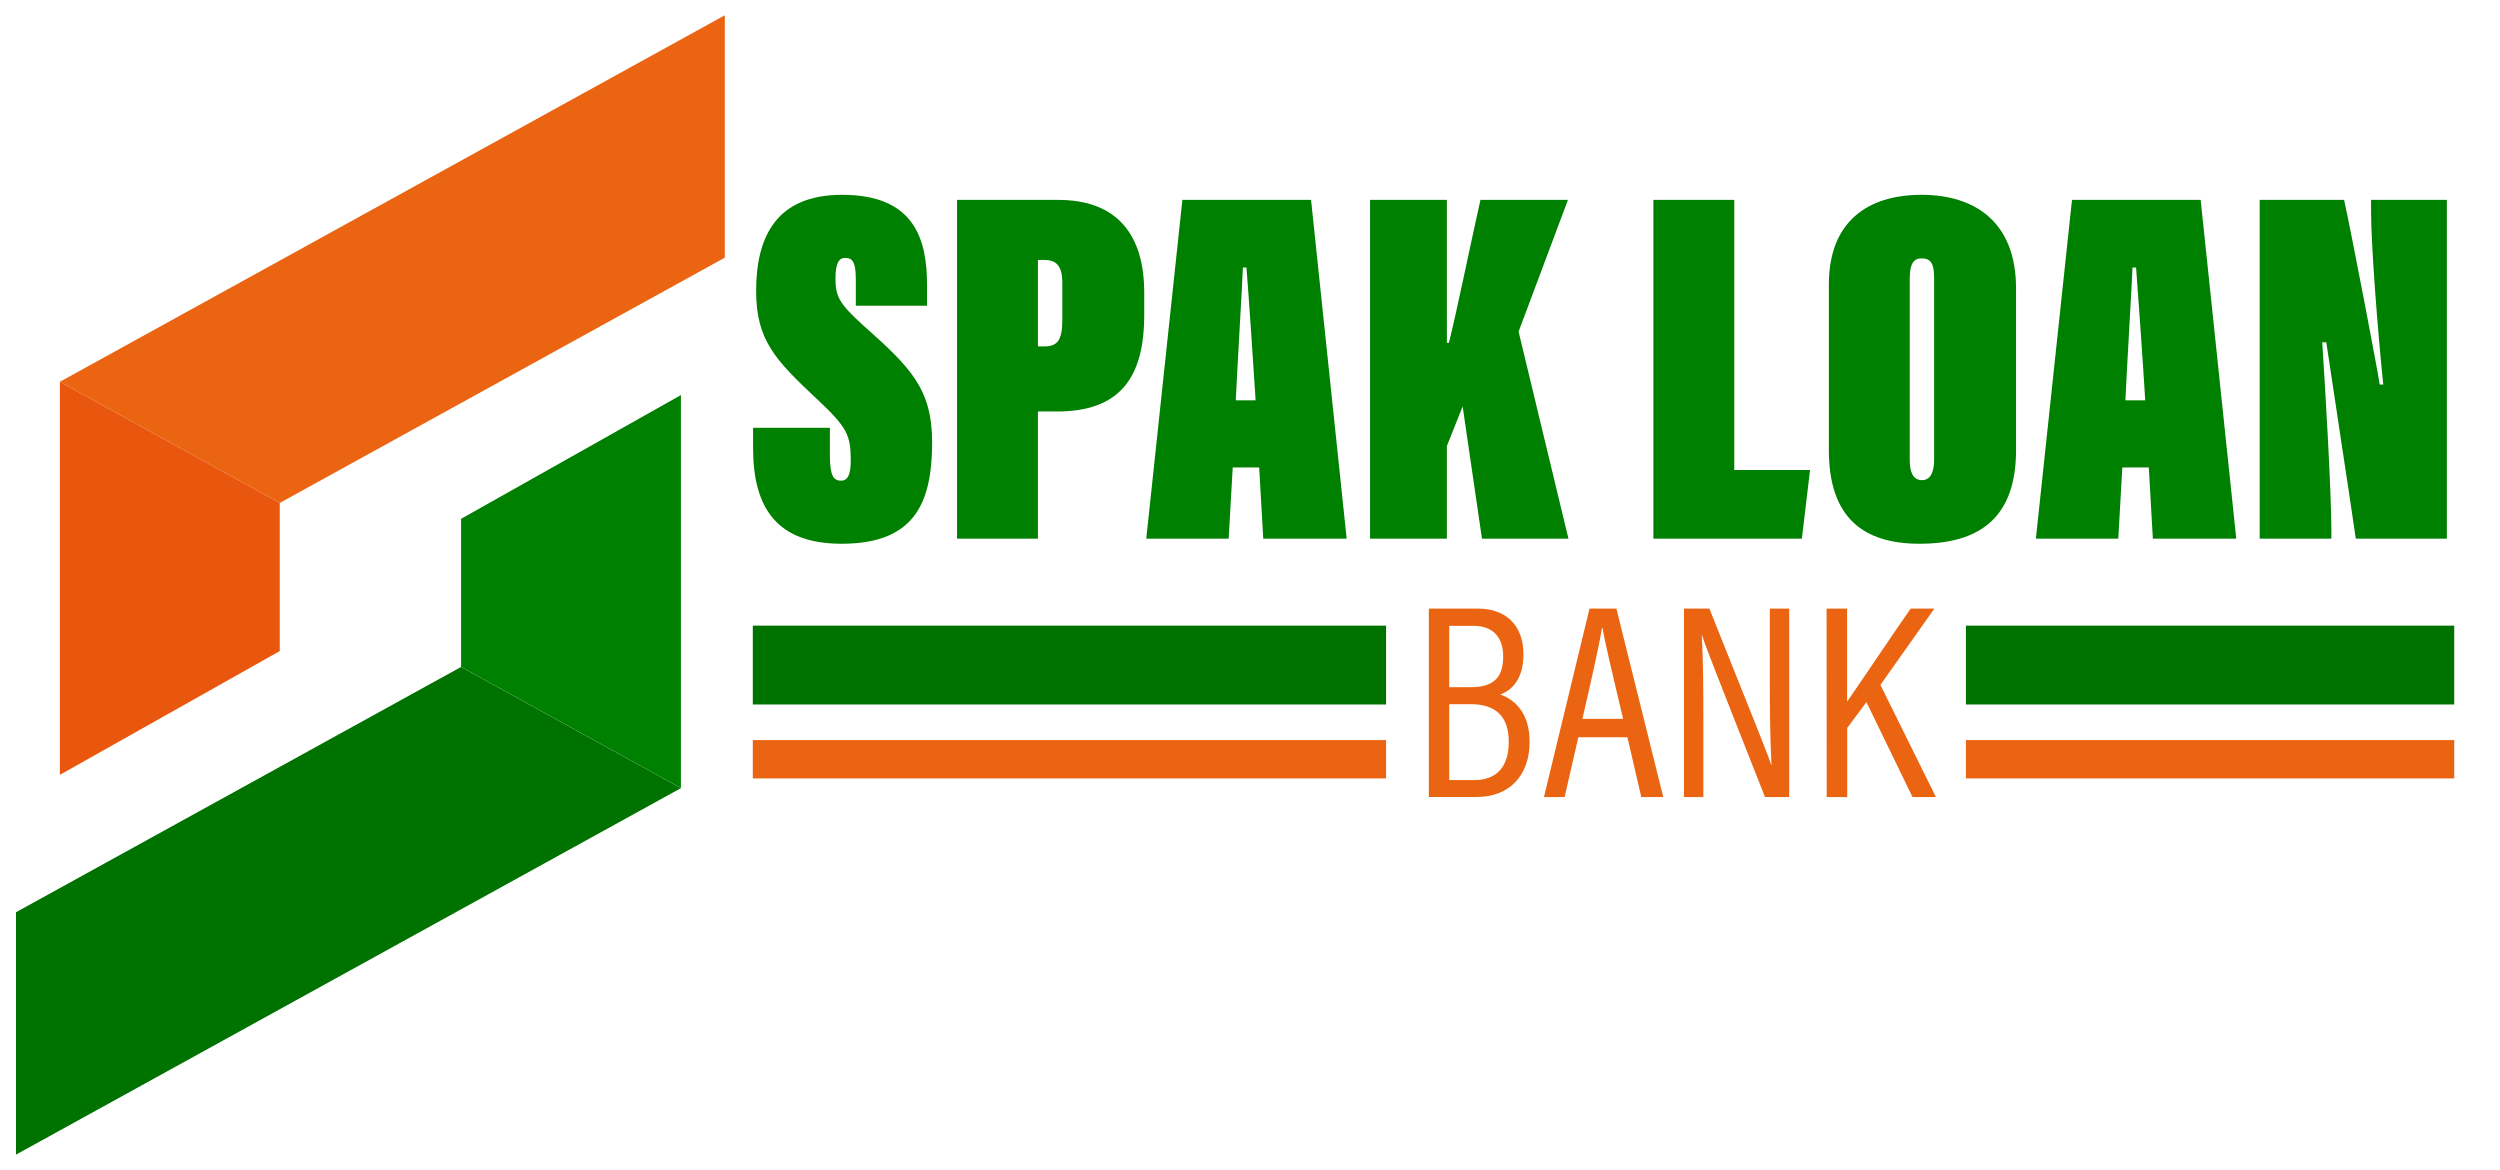
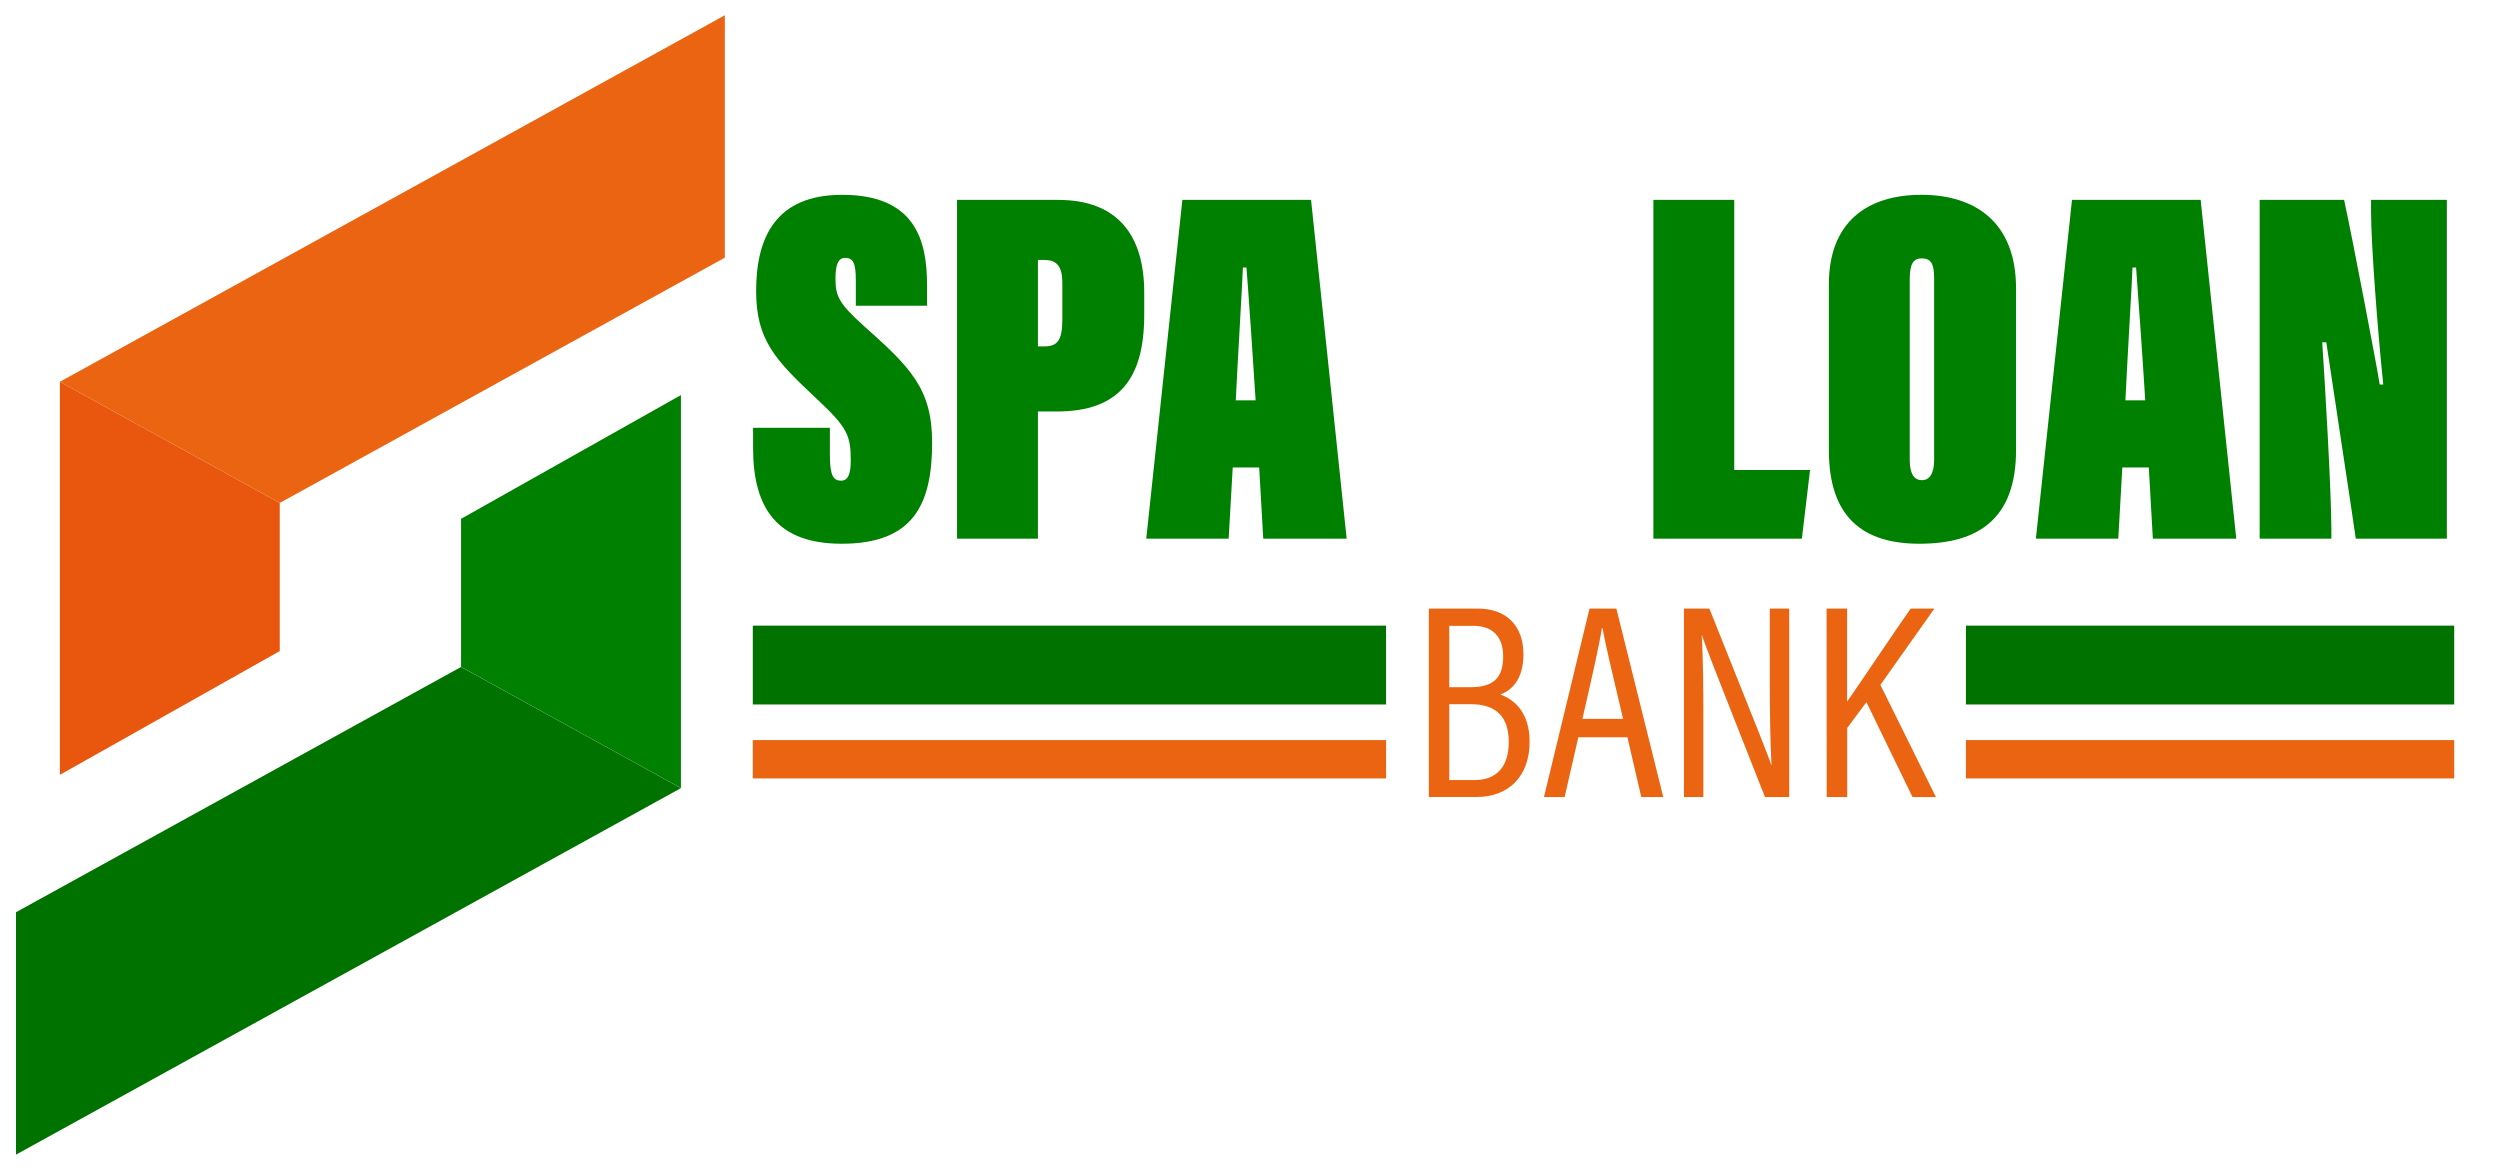
<svg xmlns="http://www.w3.org/2000/svg" id="Calque_1" data-name="Calque 1" viewBox="0 0 983 460">
  <defs>
    <style>.cls-1{fill:#e9560d;}.cls-2{fill:#eb6411;}.cls-3{fill:#007200;}.cls-4{fill:green;}</style>
  </defs>
  <path class="cls-1" d="M23.55,304.66,110,256V197.76L23.55,150.11Z" />
  <path class="cls-2" d="M285,6,23.55,150.11,110,197.76l175-96.45Z" />
  <path class="cls-3" d="M6.29,358.69V454L267.74,309.89l-86.45-47.65Z" />
  <path class="cls-4" d="M181.29,204v58.22l86.45,47.65V155.34Z" />
  <path class="cls-4" d="M326.31,168.2V179c0,8,1.4,10,4.4,10,2.8,0,3.8-2.8,3.8-7.8,0-10-1.2-13-13.4-24.4-16.2-15.2-23.8-23-23.8-42.4,0-21.4,8-37.8,33.8-37.8,28.4,0,33.4,17.4,33.4,35.4v8.2h-28V110c0-6.8-1.2-8.6-4.2-8.6-2.4,0-3.8,2-3.8,8,0,7,1.2,9.8,11.2,18.8,18.2,16.2,26.8,24.6,26.8,45.8,0,24.4-7.4,39.8-35.6,39.8-25.2,0-34.8-13.8-34.8-37.6v-8Z" />
  <path class="cls-4" d="M376.31,78.6h39.8c23.2,0,33.8,13.8,33.8,36.4v8.8c0,24.8-9.6,38-34.4,38h-7.4v50h-31.8Zm31.8,57.6h2.6c5.2,0,7-2.6,7-10.6V111.2c0-7.2-2.8-9-7.2-9h-2.4Z" />
  <path class="cls-4" d="M484.71,183.8l-1.6,28h-32.4l14.2-133.2h50.6l14,133.2h-32.8l-1.6-28Zm9-26.4c-.6-10.2-3-45-3.6-52.2h-1.4c-.2,5.8-2.2,39.2-2.8,52.2Z" />
-   <path class="cls-4" d="M538.71,78.6h30.2v56.2h.8c2.8-11,8.2-37.4,12.4-56.2h34.4l-19.4,51.8,19.6,81.4h-34l-7.6-52-6.2,15.6v36.4h-30.2Z" />
  <path class="cls-4" d="M650.11,78.6h31.8V184.8h29.8l-3.21,27H650.11Z" />
  <path class="cls-4" d="M792.71,113.4V177c0,27-14.8,36.8-38,36.8-22.4,0-35.6-10.6-35.6-36.8V111.8c0-24.6,15.2-35.2,36.39-35.2S792.71,87.4,792.71,113.4Zm-41.8-3.8v71.2c0,5,1.4,8,4.8,8,3,0,4.79-2.6,4.79-8V109.4c0-6-1.39-7.8-5-7.8C752.5,101.6,750.91,103.6,750.91,109.6Z" />
  <path class="cls-4" d="M834.5,183.8l-1.59,28h-32.4l14.2-133.2H865.3l14,133.2H846.5l-1.59-28Zm9-26.4c-.59-10.2-3-45-3.59-52.2H838.5c-.2,5.8-2.2,39.2-2.79,52.2Z" />
  <path class="cls-4" d="M888.5,211.8V78.6h33.2c3.2,14.6,13.2,67,14,72.6h1.4c-2.2-21-4.8-55.4-4.8-67.8V78.6h29.8V211.8H926.3c-1.6-11.4-11-72.8-11.6-77.2h-1.6c1,14.8,3.6,58.6,3.6,74v3.2Z" />
  <path class="cls-2" d="M561.82,239.3h19.3c11.09,0,17.9,6.64,17.9,18,0,9.94-4.79,14.24-9.11,15.77,5.62,2,11.53,7.16,11.53,18.6,0,13.34-8,21.71-20.89,21.71H561.82Zm16.52,30.9c9.3,0,12.71-4.15,12.71-12.12,0-7.42-3.91-12-11.68-12h-9.53V270.2Zm-8.5,36.52h9.95c8.72,0,13.45-5.27,13.45-15,0-9.92-5-14.84-15-14.84h-8.4Z" />
  <path class="cls-2" d="M620.6,289.89l-5.39,23.52h-8.13L625,239.3h10.56L654,313.41h-8.65l-5.45-23.52Zm17.6-7.22c-4.3-18.21-7.08-29.79-8.07-35.7h-.26c-1,6.46-4,19.79-7.67,35.7Z" />
  <path class="cls-2" d="M662.13,313.41V239.3h10c20.49,51.3,23.36,58.28,24.31,61.5h.11c-.52-10-.66-21.11-.66-33.15V239.3h7.62v74.11H694c-21.28-53.89-23.91-60.69-24.75-63.62h-.11c.55,9.27.62,21.4.62,34.74v28.88Z" />
  <path class="cls-2" d="M718.21,239.3h8.06v36.6c5.29-7.54,17.37-25.7,25-36.6h9.33l-21.23,30,21.84,44.11H752l-18.12-37.33-7.56,10.16v27.17h-8.06Z" />
  <rect class="cls-3" x="296" y="246" width="249" height="31" />
  <rect class="cls-3" x="773" y="246" width="192" height="31" />
  <rect class="cls-2" x="296" y="291" width="249" height="15.08" />
  <rect class="cls-2" x="773" y="291" width="192" height="15.08" />
</svg>